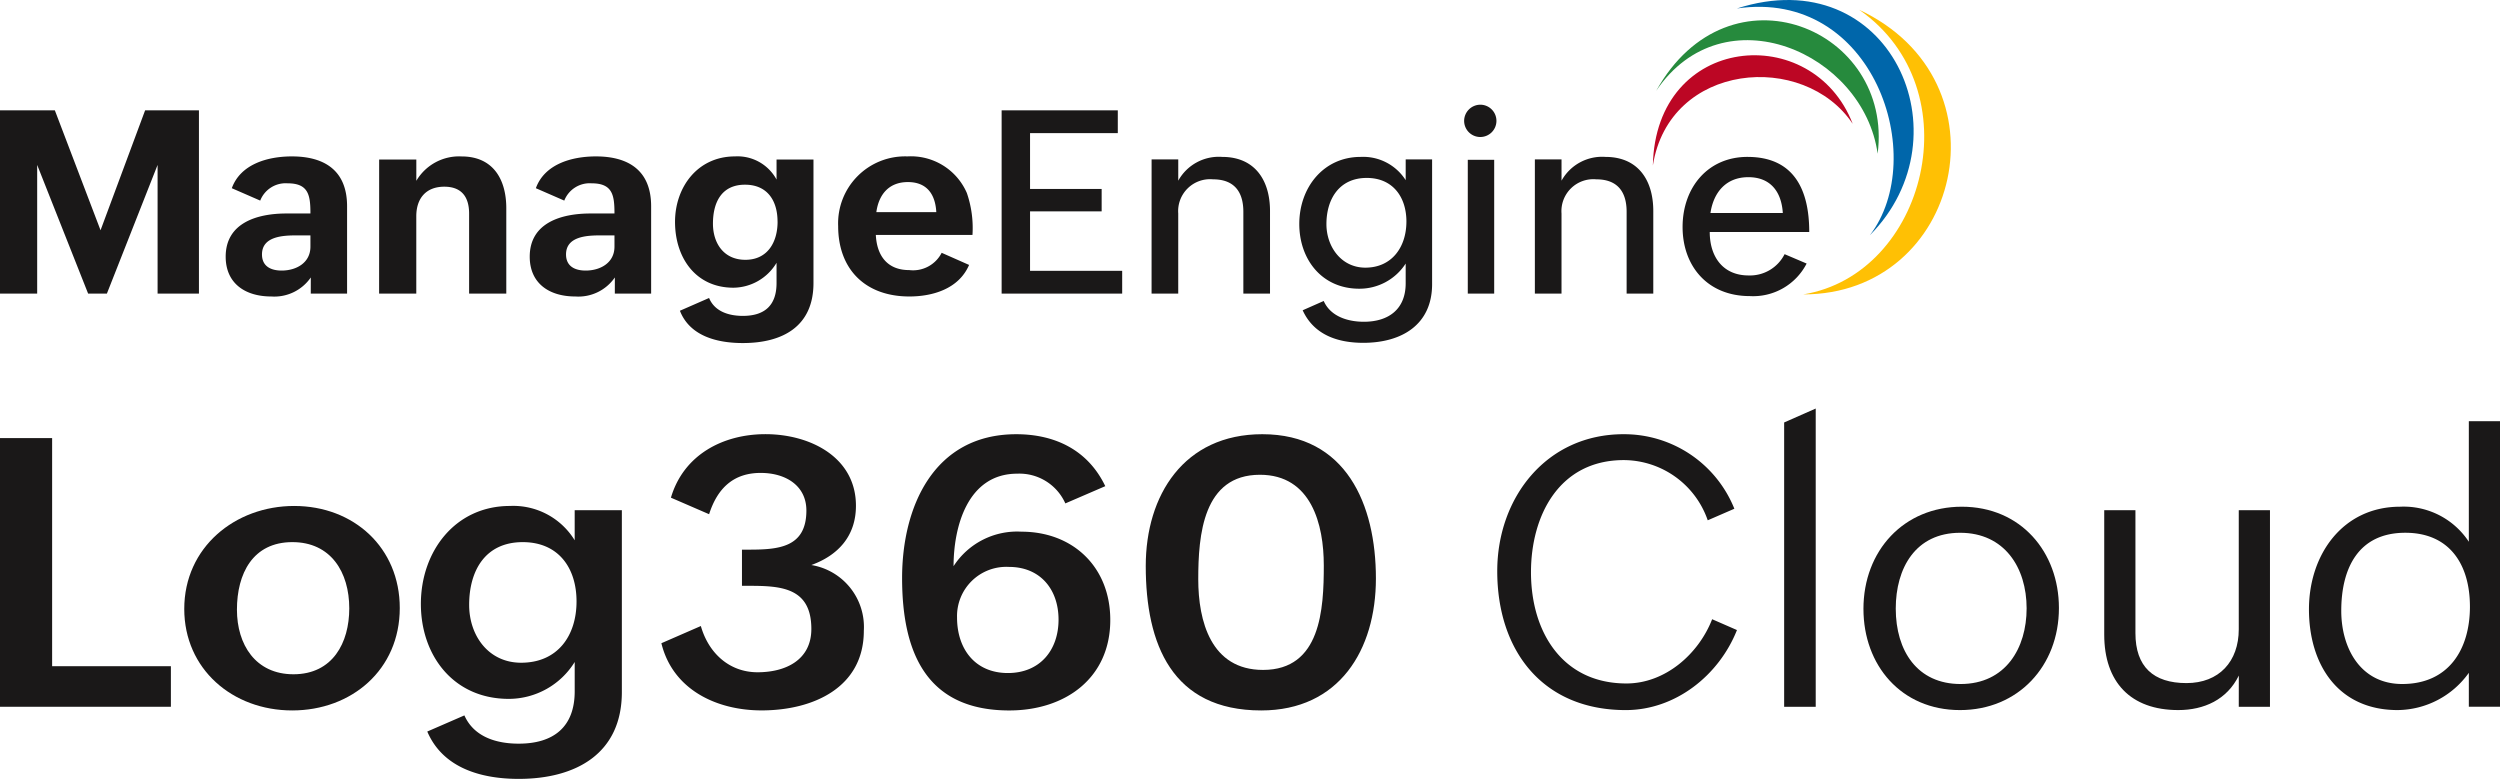
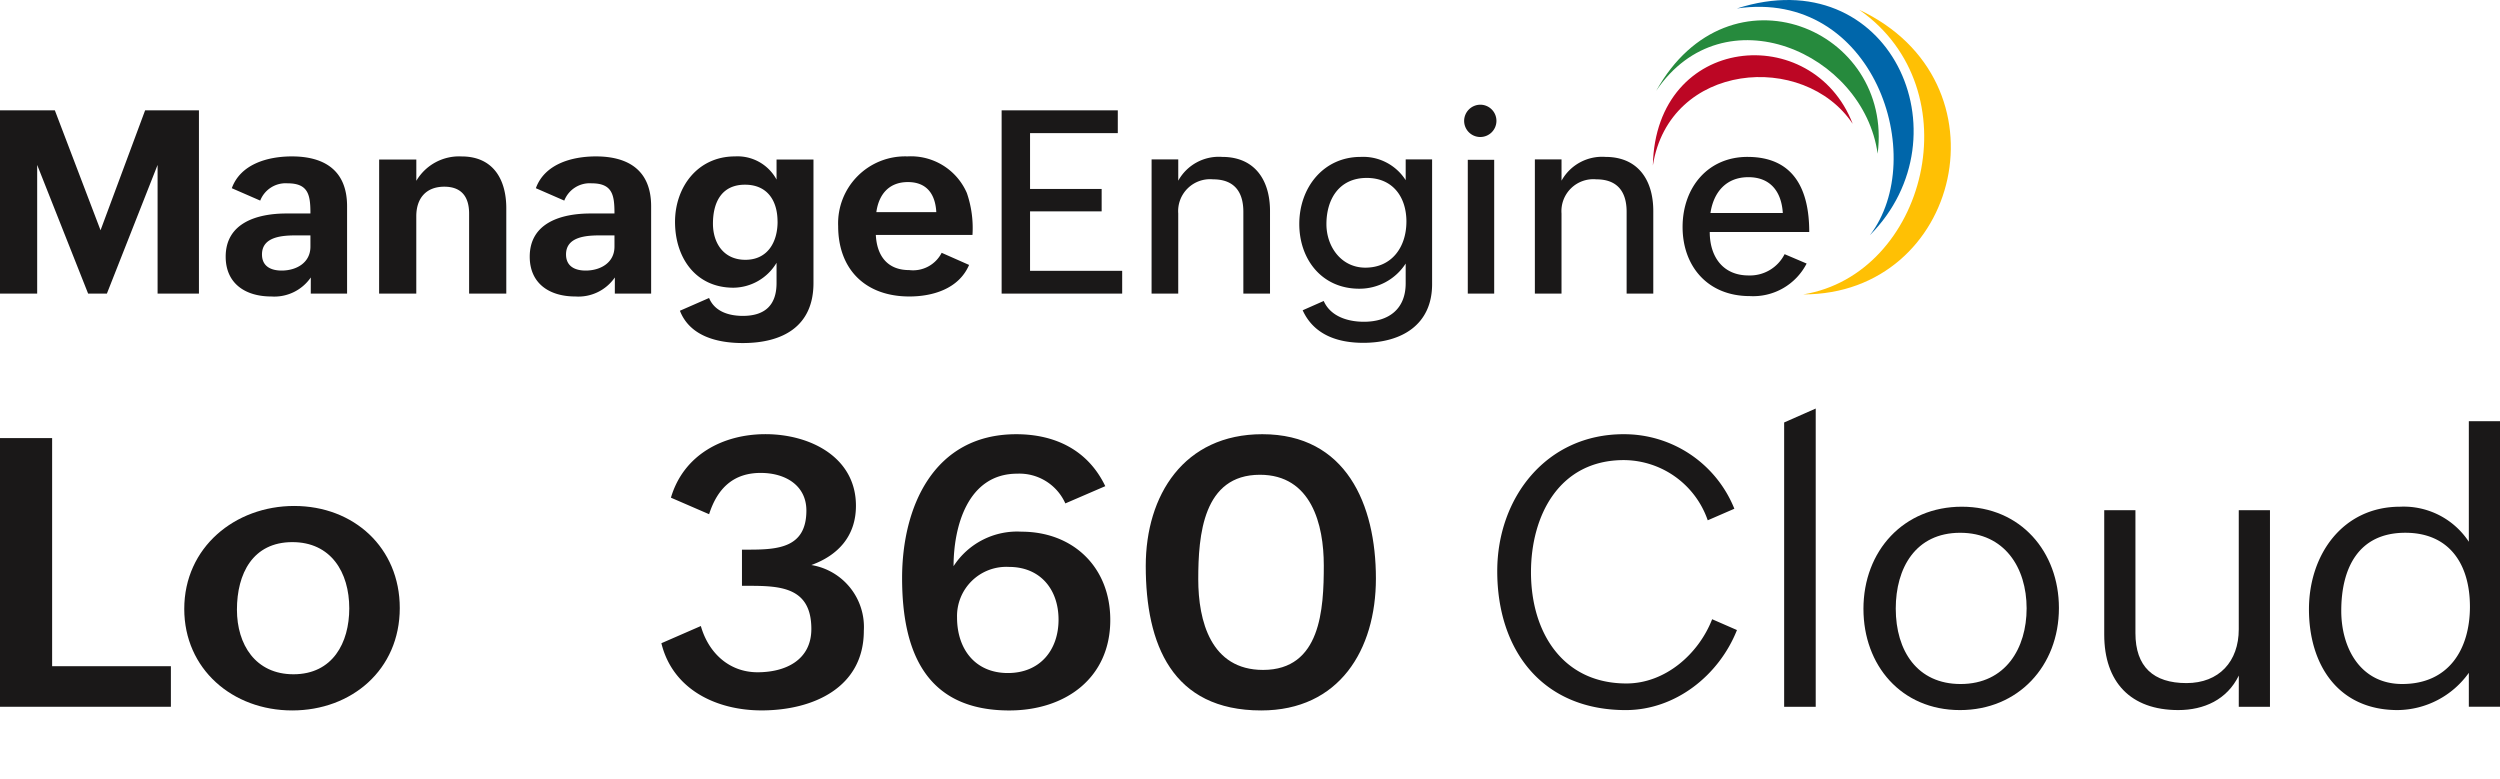
<svg xmlns="http://www.w3.org/2000/svg" id="Group_25" data-name="Group 25" width="287.137" height="89.461" viewBox="0 0 287.137 89.461">
  <defs>
    <clipPath id="clip-path">
      <rect id="Rectangle_31" data-name="Rectangle 31" width="287.137" height="89.461" fill="none" />
    </clipPath>
  </defs>
  <g id="Group_24" data-name="Group 24" clip-path="url(#clip-path)">
    <path id="Path_38" data-name="Path 38" d="M733.771,3.9c13.17,9.157,7.673,30.407-6.4,32.705v0c18.076.016,23.944-24.49,6.4-32.7" transform="translate(-520.256 -2.792)" fill="#ffc004" fill-rule="evenodd" />
    <path id="Path_39" data-name="Path 39" d="M700.593.974c15.7-2.314,22.143,17.085,15.27,26.05,11.37-11.459,2.271-31.693-15.27-26.05" transform="translate(-501.104 0)" fill="#06a" fill-rule="evenodd" />
    <path id="Path_40" data-name="Path 40" d="M668.029,16.3c7.743-11.466,23.828-4.371,25.439,7.218C695.315,9.2,676.433,1.258,668.029,16.3" transform="translate(-477.812 -5.863)" fill="#268a3d" fill-rule="evenodd" />
    <path id="Path_41" data-name="Path 41" d="M666.7,34.955c1.881-11.9,17.371-13.15,22.953-4.789C685.09,18.321,667,19.77,666.7,34.955" transform="translate(-476.861 -15.943)" fill="#bc0624" fill-rule="evenodd" />
    <path id="Path_42" data-name="Path 42" d="M0,44.506H6.3l5.248,13.773,5.119-13.773h6.182V65.554H18.1V50.774l-5.823,14.78H10.121L4.27,50.774v14.78H0Z" transform="translate(0 -31.833)" fill="#1a1818" />
    <path id="Path_43" data-name="Path 43" d="M100.809,76.99a5.088,5.088,0,0,1-4.543,2.185c-2.99,0-5.233-1.5-5.233-4.572,0-3.911,3.652-4.96,6.973-4.96h2.76c0-2.07-.2-3.465-2.617-3.465A3.137,3.137,0,0,0,95,68.162l-3.264-1.423c1.007-2.775,4.126-3.652,6.9-3.652,3.724,0,6.34,1.6,6.34,5.722V78.844h-4.17Zm-1.682-4.831c-1.524,0-3.925.115-3.925,2.185,0,1.366,1.021,1.855,2.257,1.855,1.668,0,3.307-.877,3.307-2.746V72.159Z" transform="translate(-65.112 -45.123)" fill="#1a1818" />
    <path id="Path_44" data-name="Path 44" d="M152.935,63.446h4.27V65.89a5.7,5.7,0,0,1,5.2-2.8c3.594,0,5.133,2.6,5.133,5.952v9.805h-4.27V69.657c0-1.912-.862-3.091-2.847-3.091-2.113,0-3.22,1.351-3.22,3.393v8.885h-4.27Z" transform="translate(-109.388 -45.123)" fill="#1a1818" />
    <path id="Path_45" data-name="Path 45" d="M223.45,76.99a5.088,5.088,0,0,1-4.543,2.185c-2.99,0-5.233-1.5-5.233-4.572,0-3.911,3.652-4.96,6.973-4.96h2.76c0-2.07-.2-3.465-2.617-3.465a3.137,3.137,0,0,0-3.148,1.984l-3.264-1.423c1.007-2.775,4.126-3.652,6.9-3.652,3.724,0,6.34,1.6,6.34,5.722V78.844h-4.17Zm-1.682-4.831c-1.524,0-3.925.115-3.925,2.185,0,1.366,1.021,1.855,2.257,1.855,1.668,0,3.307-.877,3.307-2.746V72.159Z" transform="translate(-152.832 -45.123)" fill="#1a1818" />
    <path id="Path_46" data-name="Path 46" d="M276.2,79.348c.647,1.567,2.286,2.056,3.882,2.056,2.487,0,3.867-1.193,3.867-3.767V75.307a5.841,5.841,0,0,1-4.946,2.861c-4.371,0-6.714-3.479-6.714-7.562,0-3.968,2.574-7.519,6.887-7.519a5.092,5.092,0,0,1,4.773,2.66v-2.3h4.241v14.19c0,5.017-3.594,6.887-8.109,6.887-2.89,0-6.082-.762-7.232-3.71Zm7.864-8.77c0-2.4-1.165-4.242-3.738-4.242-2.689,0-3.681,2.027-3.681,4.472,0,2.228,1.222,4.155,3.724,4.155,2.544,0,3.7-2.013,3.7-4.385" transform="translate(-194.759 -45.123)" fill="#1a1818" />
    <path id="Path_47" data-name="Path 47" d="M353.12,75.552c-1.194,2.775-4.227,3.623-6.858,3.623-5.089,0-8.18-3.148-8.18-8.08a7.694,7.694,0,0,1,7.95-8.008,7,7,0,0,1,6.829,4.2,12.324,12.324,0,0,1,.647,4.816h-11.1c.115,2.372,1.308,4.04,3.824,4.04a3.694,3.694,0,0,0,3.738-1.984Zm-3.767-6.067c-.115-2.113-1.136-3.45-3.263-3.45-2.214,0-3.35,1.466-3.623,3.45Z" transform="translate(-241.815 -45.123)" fill="#1a1818" />
    <path id="Path_48" data-name="Path 48" d="M404.022,44.506h13.342v2.617H407.286v6.412h8.224v2.574h-8.224v6.829h10.582v2.617H404.022Z" transform="translate(-288.98 -31.833)" fill="#1a1818" />
    <path id="Path_49" data-name="Path 49" d="M464.509,63.576h3.062V66.02a5.327,5.327,0,0,1,5.047-2.732c3.738,0,5.492,2.66,5.492,6.211v9.489h-3.062v-9.4c0-2.372-1.122-3.724-3.479-3.724a3.668,3.668,0,0,0-4,3.925v9.2h-3.062Z" transform="translate(-332.243 -45.267)" fill="#1a1818" />
    <path id="Path_50" data-name="Path 50" d="M526.891,79.837c.8,1.8,2.8,2.387,4.615,2.387,2.832,0,4.8-1.438,4.8-4.414V75.538a6.308,6.308,0,0,1-5.334,2.89c-4.327,0-6.886-3.407-6.886-7.433,0-4.2,2.789-7.706,7.045-7.706a5.788,5.788,0,0,1,5.176,2.674V63.576h3.034V77.9c0,4.687-3.523,6.743-7.908,6.743-2.847,0-5.65-.862-6.958-3.738Zm9.5-9.115c0-2.832-1.567-5.018-4.558-5.018-3.148,0-4.63,2.415-4.63,5.305,0,2.6,1.711,5,4.471,5,3.048,0,4.716-2.372,4.716-5.291" transform="translate(-374.857 -45.268)" fill="#1a1818" />
    <path id="Path_51" data-name="Path 51" d="M592.481,42.234a1.855,1.855,0,1,1-1.9,1.855,1.868,1.868,0,0,1,1.9-1.855M591,48.56h3.033V63.929H591Z" transform="translate(-422.418 -30.208)" fill="#1a1818" />
    <path id="Path_52" data-name="Path 52" d="M619.11,63.576h3.062V66.02a5.327,5.327,0,0,1,5.047-2.732c3.738,0,5.492,2.66,5.492,6.211v9.489h-3.062v-9.4c0-2.372-1.122-3.724-3.479-3.724a3.668,3.668,0,0,0-4,3.925v9.2H619.11Z" transform="translate(-442.823 -45.267)" fill="#1a1818" />
    <path id="Path_53" data-name="Path 53" d="M692.936,75.538a6.9,6.9,0,0,1-6.527,3.738c-4.859,0-7.72-3.451-7.72-7.936,0-4.529,2.9-8.051,7.447-8.051,5.392,0,7.1,3.824,7.1,8.626H681.808c0,2.832,1.509,4.989,4.457,4.989a4.455,4.455,0,0,0,4.141-2.444ZM690.2,69.73c-.158-2.487-1.452-4.112-3.954-4.112-2.616,0-4.011,1.8-4.356,4.112Z" transform="translate(-485.436 -45.268)" fill="#1a1818" />
    <path id="Path_54" data-name="Path 54" d="M0,176.7H5.987v26.2H19.627v4.659H0Z" transform="translate(0 -126.383)" fill="#1a1818" />
    <path id="Path_55" data-name="Path 55" d="M86.963,204.09c6.852,0,12.122,4.806,12.122,11.721,0,7.1-5.544,11.763-12.353,11.763-6.872,0-12.4-4.764-12.4-11.658,0-7.083,5.84-11.827,12.628-11.827m6.324,11.763c0-4.153-2.108-7.61-6.535-7.61-4.553,0-6.367,3.626-6.367,7.758,0,4.005,2.129,7.42,6.493,7.42,4.511,0,6.409-3.626,6.409-7.568" transform="translate(-53.169 -145.977)" fill="#1a1818" />
-     <path id="Path_56" data-name="Path 56" d="M174.768,228.144c1.117,2.509,3.732,3.246,6.24,3.246,4.005,0,6.43-1.918,6.43-6.008v-3.373a8.918,8.918,0,0,1-7.568,4.237c-6.388,0-10.1-5.017-10.1-10.9,0-6.071,3.963-11.257,10.224-11.257a8.264,8.264,0,0,1,7.442,3.942v-3.457h5.418v20.891c0,7.1-5.312,9.971-11.848,9.971-4.2,0-8.686-1.181-10.5-5.439Zm12.881-13.091c0-3.858-2.087-6.809-6.177-6.809-4.322,0-6.156,3.289-6.156,7.21,0,3.521,2.214,6.641,5.966,6.641,4.216,0,6.367-3.12,6.367-7.041" transform="translate(-121.431 -145.977)" fill="#1a1818" />
    <path id="Path_57" data-name="Path 57" d="M271.3,197.172c.865,3.057,3.225,5.312,6.514,5.312,3.2,0,6.177-1.391,6.177-4.975,0-4.807-3.562-4.954-7.231-4.954h-.738V188.4h.759c3.394,0,6.64-.211,6.64-4.49,0-2.867-2.382-4.322-5.249-4.322-3.078,0-4.954,1.708-5.924,4.743l-4.385-1.9c1.454-4.933,5.987-7.294,10.857-7.294,5.123,0,10.393,2.635,10.393,8.222,0,3.478-2.045,5.692-5.123,6.809a7.209,7.209,0,0,1,6.029,7.547c0,6.556-5.861,9.149-11.742,9.149-5.144,0-10.2-2.361-11.51-7.716Z" transform="translate(-190.804 -125.271)" fill="#1a1818" />
    <path id="Path_58" data-name="Path 58" d="M382.642,183.09a5.77,5.77,0,0,0-5.523-3.415c-5.734,0-7.315,6.156-7.315,10.625a8.689,8.689,0,0,1,7.8-3.963c5.881,0,10.2,4.027,10.2,10.14,0,6.683-5.165,10.393-11.6,10.393-9.613,0-12.311-6.788-12.311-15.22,0-8.095,3.584-16.507,13.113-16.507,4.363,0,8.2,1.75,10.224,5.966Zm-.78,13.344c0-3.457-2.087-6.05-5.692-6.05a5.658,5.658,0,0,0-5.966,5.8c0,3.647,2.087,6.388,5.84,6.388,3.689,0,5.818-2.635,5.818-6.135" transform="translate(-260.283 -125.271)" fill="#1a1818" />
    <path id="Path_59" data-name="Path 59" d="M462.152,190.278c0-8.137,4.384-15.136,13.386-15.136,9.634,0,13.049,8.074,13.049,16.57,0,8.2-4.216,15.157-13.175,15.157-10.246,0-13.26-7.61-13.26-16.591m20.449-.084c0-4.659-1.413-10.393-7.336-10.393-6.535,0-7.083,6.915-7.083,12,0,4.807,1.455,10.414,7.442,10.414,6.64,0,6.978-6.978,6.978-12.016" transform="translate(-330.557 -125.271)" fill="#1a1818" />
    <path id="Path_60" data-name="Path 60" d="M631.467,197.636c-2.066,5.207-7.062,9.192-12.775,9.192-9.55,0-14.757-6.83-14.757-15.958,0-8.453,5.65-15.727,14.5-15.727a13.64,13.64,0,0,1,12.733,8.559l-3.057,1.328a10.252,10.252,0,0,0-9.634-6.915c-7.463,0-10.667,6.409-10.667,12.881,0,6.915,3.647,12.775,10.962,12.775,4.448,0,8.285-3.373,9.845-7.379Z" transform="translate(-431.969 -125.271)" fill="#1a1818" />
    <path id="Path_61" data-name="Path 61" d="M719.658,166.38l3.626-1.6v34.257h-3.626Z" transform="translate(-514.74 -117.858)" fill="#1a1818" />
    <path id="Path_62" data-name="Path 62" d="M751.644,216.129c0-6.7,4.638-11.743,11.3-11.743,6.767,0,11.152,5.186,11.152,11.637,0,6.662-4.68,11.721-11.363,11.721-6.767,0-11.088-5.165-11.088-11.616m18.741-.063c0-4.7-2.551-8.685-7.631-8.685-5.144,0-7.4,4.069-7.4,8.706,0,4.87,2.487,8.664,7.442,8.664,5.186,0,7.589-4.132,7.589-8.686" transform="translate(-537.619 -146.188)" fill="#1a1818" />
    <path id="Path_63" data-name="Path 63" d="M864.234,224.787c-1.349,2.761-3.984,3.963-6.957,3.963-5.481,0-8.5-3.226-8.5-8.664V205.793h3.584v14.124c0,3.858,2.066,5.734,5.86,5.734,3.753,0,6.008-2.487,6.008-6.177V205.793h3.584v22.578h-3.584Z" transform="translate(-607.096 -147.195)" fill="#1a1818" />
    <path id="Path_64" data-name="Path 64" d="M949.7,198.789a10.149,10.149,0,0,1-8.18,4.279c-6.83,0-10.182-5.207-10.182-11.574,0-6.261,3.858-11.784,10.477-11.784a8.954,8.954,0,0,1,7.885,4.027v-13.85h3.584v32.8H949.7Zm.126-7.611c0-4.785-2.3-8.475-7.421-8.475-5.46,0-7.357,4.174-7.357,8.96,0,4.3,2.214,8.411,7,8.411,5.312,0,7.779-3.942,7.779-8.9" transform="translate(-666.143 -121.513)" fill="#1a1818" />
  </g>
</svg>